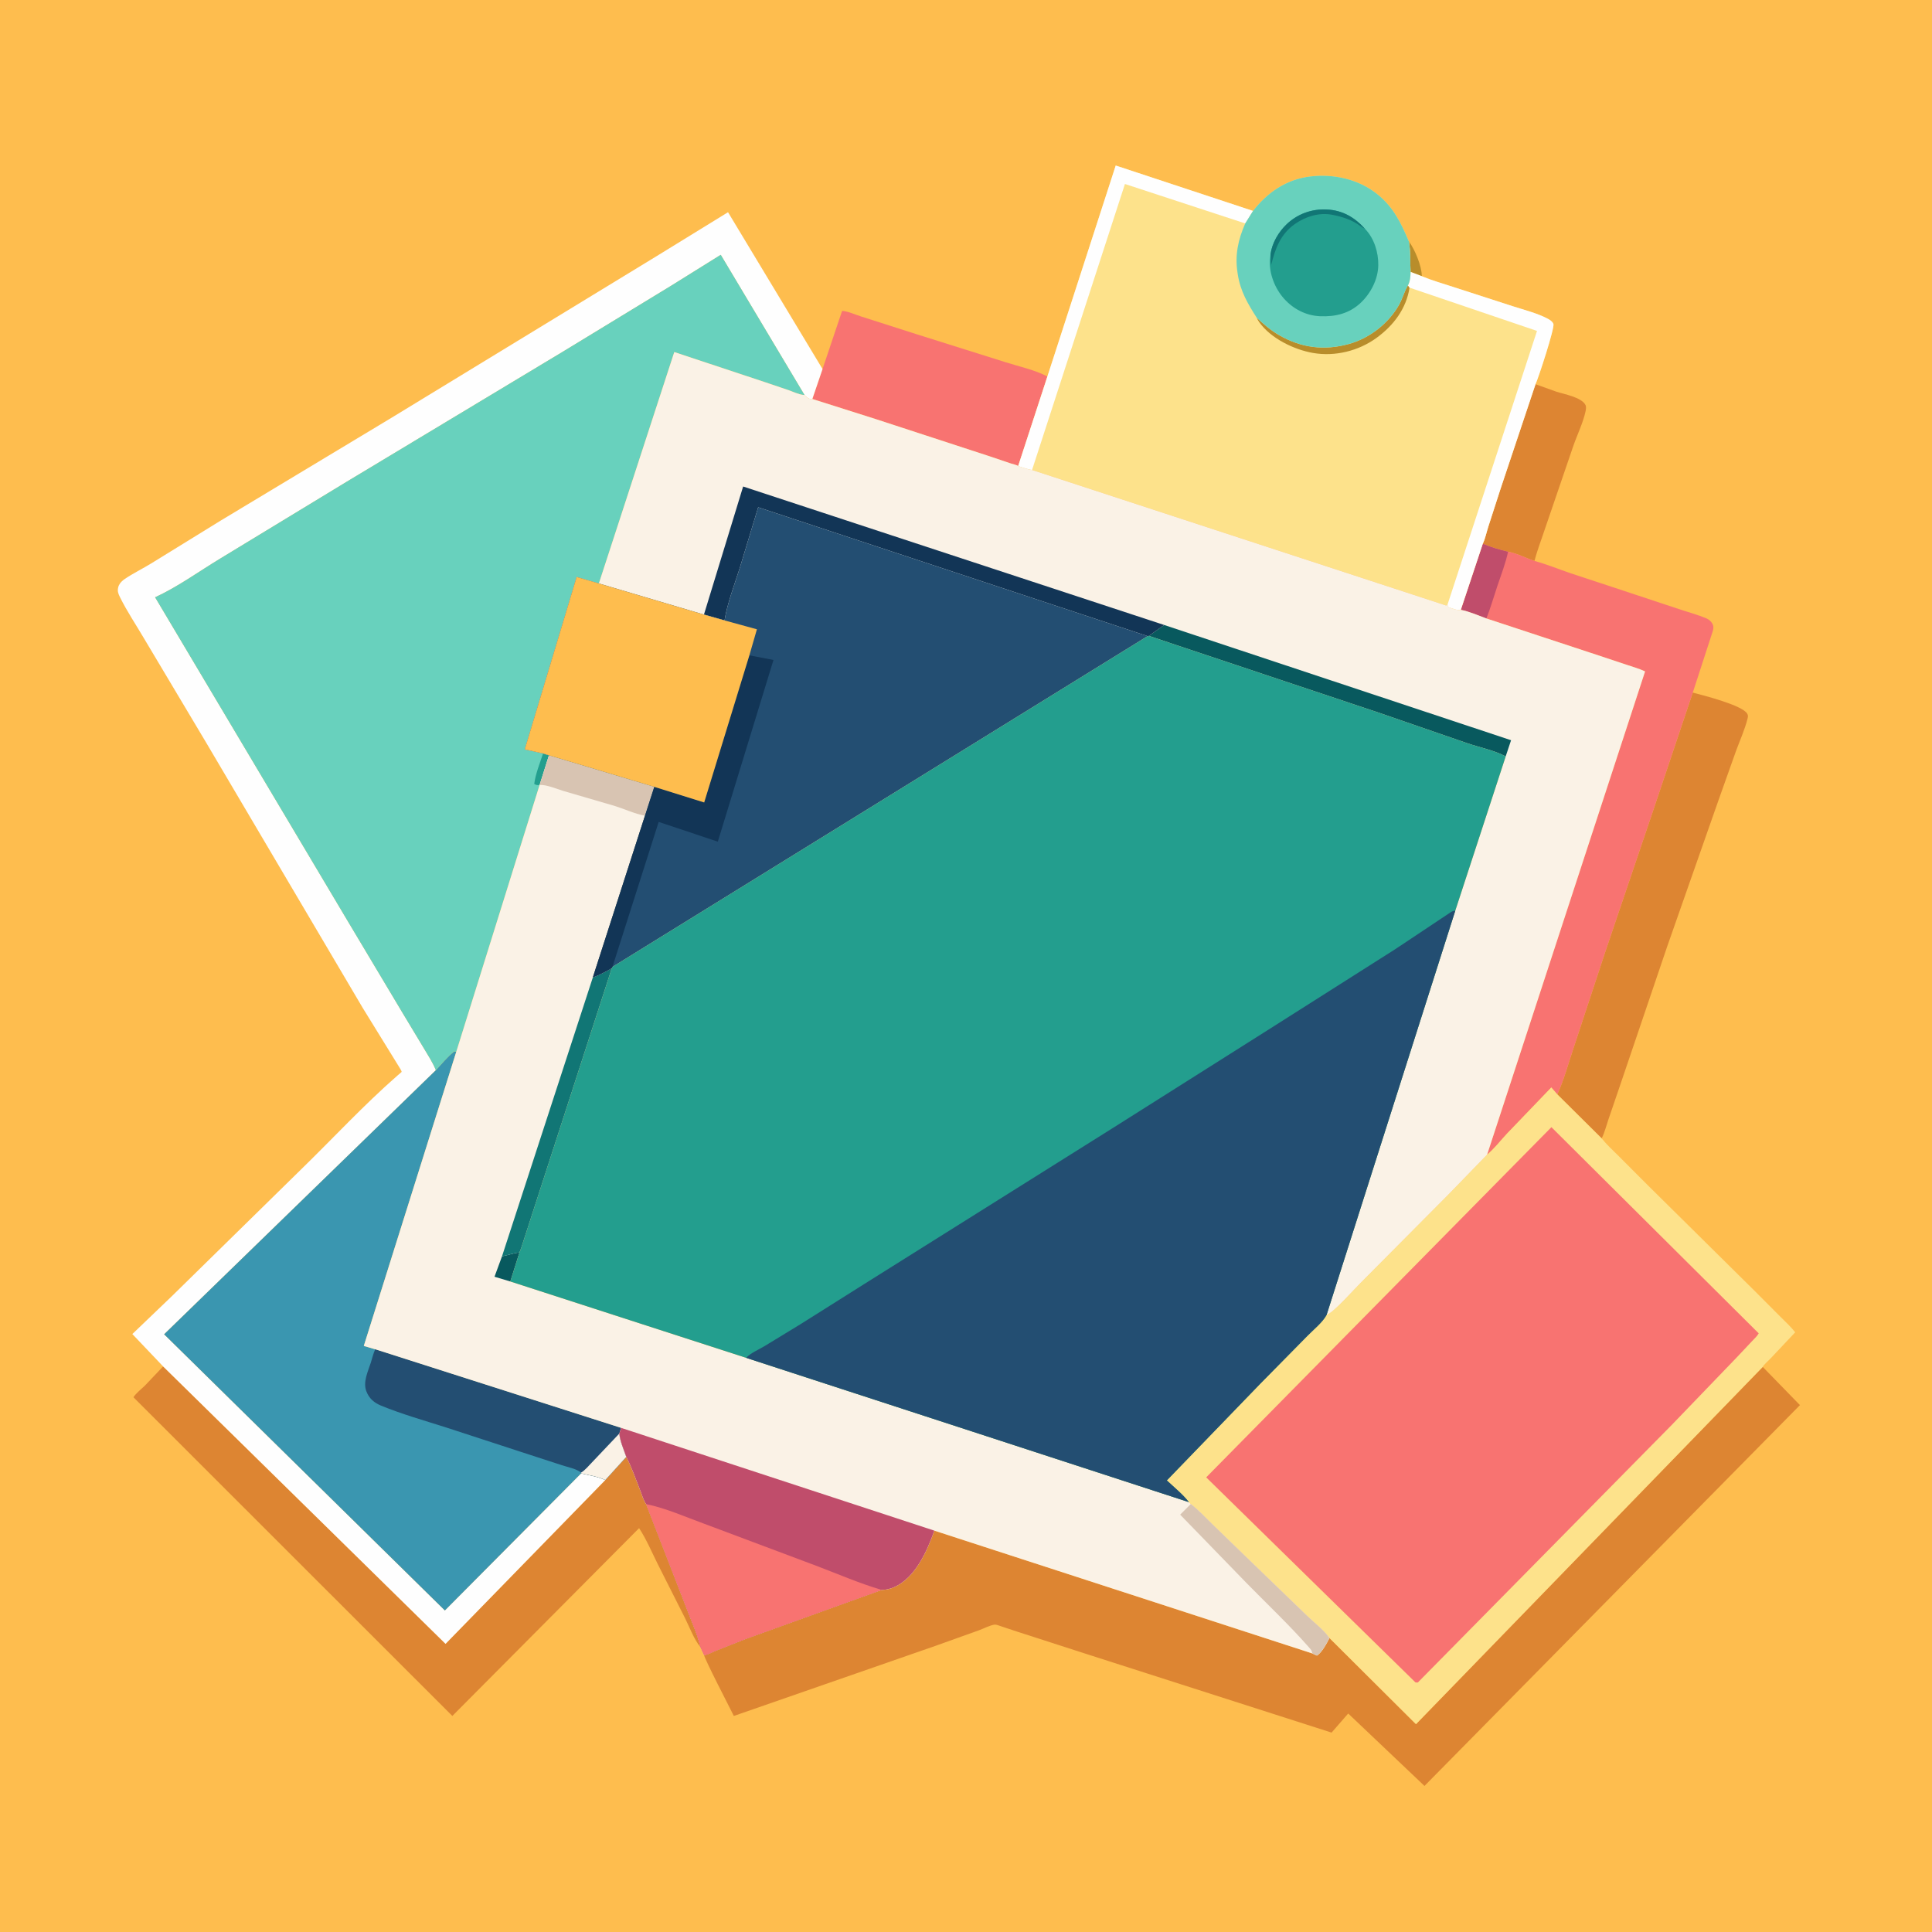
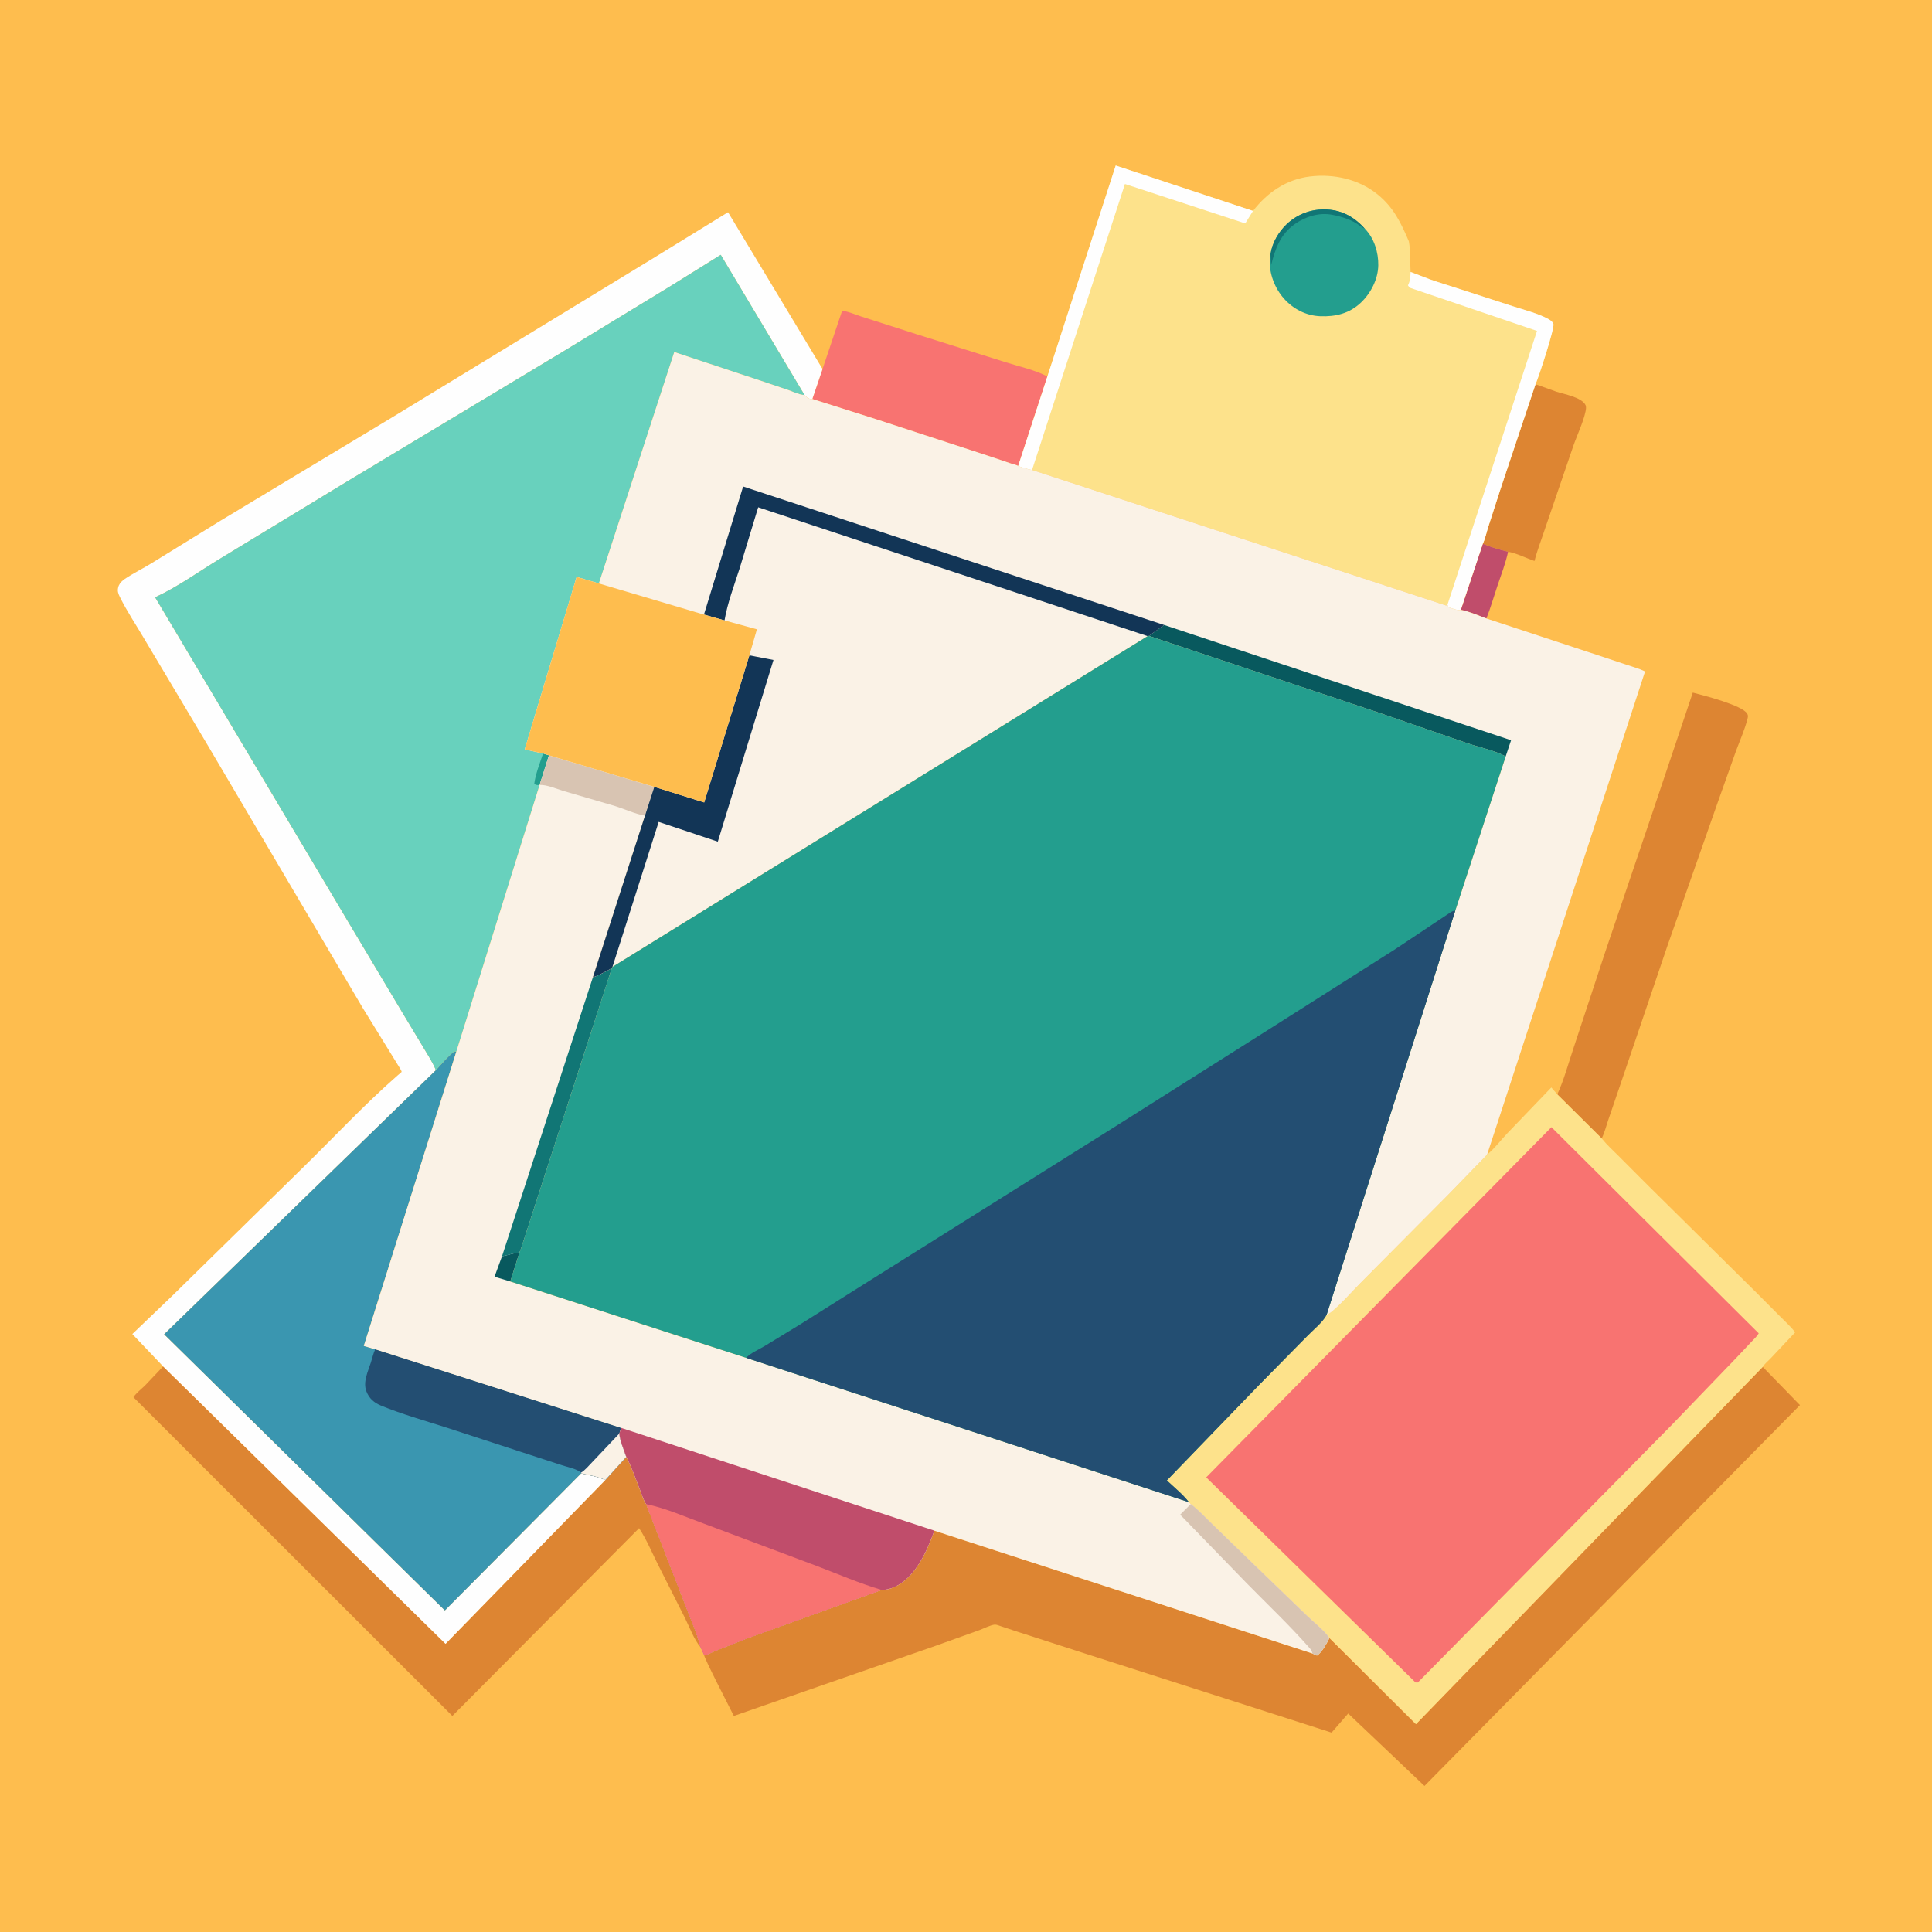
<svg xmlns="http://www.w3.org/2000/svg" version="1.1" style="display: block;" viewBox="0 0 2048 2048" width="1024" height="1024">
  <path transform="translate(0,0)" fill="rgb(254,189,78)" d="M -0 -0 L 2048 0 L 2048 2048 L -0 2048 L -0 -0 z" />
-   <path transform="translate(0,0)" fill="rgb(184,141,43)" d="M 1493.44 255.848 C 1499.78 264.435 1507.2 282.025 1507.16 292.798 L 1495.29 288.316 C 1494.61 277.21 1495.44 267.099 1493.44 255.848 z" />
  <path transform="translate(0,0)" fill="rgb(221,133,50)" d="M 1627.69 407.284 L 1649.65 415.151 C 1658.07 417.865 1676.35 421.067 1680.63 429.202 C 1681.67 431.183 1681.2 433.898 1680.75 436 C 1678.21 448.032 1671.77 461.168 1667.71 472.91 L 1637.84 560.273 C 1634.1 571.671 1629.61 582.998 1626.63 594.614 C 1617.41 591.55 1608.18 586.563 1598.64 584.839 C 1589.52 582.67 1580.43 580.044 1571.81 576.37 C 1574.39 571.039 1575.83 563.906 1577.68 558.189 L 1590.69 517.963 L 1627.69 407.284 z" />
  <path transform="translate(0,0)" fill="rgb(248,115,113)" d="M 871.917 391.182 L 892.662 329.541 C 898.9 329.907 906.762 333.597 912.857 335.495 L 971 354.105 L 1066.1 384.017 C 1080.49 388.6 1097 392.074 1110.28 399.117 L 1079.31 494.041 C 1077.86 492.817 1073.44 491.929 1071.52 491.291 L 1047.49 483.188 L 928 444.154 L 861.108 422.937 L 871.917 391.182 z" />
  <path transform="translate(0,0)" fill="rgb(221,133,50)" d="M 1794.43 734.18 C 1805.64 737.114 1846.77 747.509 1852.05 756.438 C 1853.2 758.396 1853.02 759.52 1852.5 761.648 C 1849.72 773.048 1844.33 784.904 1840.27 795.978 L 1821.73 848.127 L 1767.33 1003.22 L 1717.81 1149.16 L 1704.84 1187.14 C 1702.63 1193.54 1700.9 1200.72 1697.85 1206.74 L 1650.79 1160.06 C 1657.76 1145.01 1662.23 1128.23 1667.51 1112.49 L 1701.66 1008.98 L 1751.18 862.842 L 1794.43 734.18 z" />
  <path transform="translate(0,0)" fill="rgb(221,133,50)" d="M 172.924 1448.47 L 472.298 1742.53 L 641.628 1568.89 L 663.9 1544.35 C 669.753 1555.68 673.947 1568 678.636 1579.85 C 680.356 1584.2 682.209 1590.8 684.952 1594.43 L 727.029 1702.81 C 732.123 1716.64 739.338 1731.92 742.586 1746.14 C 735.87 1738.2 730.82 1724.66 726.162 1715.3 L 697.278 1658.07 C 691.013 1645.51 685.193 1631.63 677.465 1619.9 L 479.502 1818.98 L 141.448 1481.13 C 144.296 1476.68 149.845 1472.48 153.671 1468.74 L 172.924 1448.47 z" />
-   <path transform="translate(0,0)" fill="rgb(248,115,113)" d="M 1571.81 576.37 C 1580.43 580.044 1589.52 582.67 1598.64 584.839 C 1608.18 586.563 1617.41 591.55 1626.63 594.614 C 1639.41 598.084 1651.96 603.243 1664.5 607.542 L 1721 626.178 L 1779.37 645.534 C 1789.19 648.823 1799.77 651.612 1809.26 655.698 C 1811.56 656.692 1813.88 658.792 1815.13 661 C 1817.1 664.494 1816.08 667.756 1814.87 671.305 L 1794.43 734.18 L 1751.18 862.842 L 1701.66 1008.98 L 1667.51 1112.49 C 1662.23 1128.23 1657.76 1145.01 1650.79 1160.06 L 1644.45 1152.76 L 1597.66 1201.5 C 1590.76 1208.8 1584.11 1217.66 1576.37 1224 L 1743.84 711.733 C 1737.67 708.782 1730.68 706.875 1724.19 704.663 L 1686.44 692.124 L 1575.65 655.594 C 1566.9 652.421 1557.63 648.15 1548.5 646.446 L 1571.81 576.37 z" />
  <path transform="translate(0,0)" fill="rgb(192,77,107)" d="M 1571.81 576.37 C 1580.43 580.044 1589.52 582.67 1598.64 584.839 C 1595.93 597.283 1591.29 609.276 1587.22 621.327 C 1583.39 632.686 1580.05 644.459 1575.65 655.594 C 1566.9 652.421 1557.63 648.15 1548.5 646.446 L 1571.81 576.37 z" />
  <path transform="translate(0,0)" fill="rgb(254,254,254)" d="M 172.924 1448.47 L 140.279 1414.15 L 182.308 1373.88 L 320.007 1238.79 C 353.595 1206.04 385.782 1171.23 421.081 1140.33 C 421.573 1139.9 425.729 1136.46 425.75 1136.28 C 425.838 1135.49 424.573 1133.46 424.207 1132.83 L 384.591 1068.57 L 218.629 787.354 L 153.01 677.321 C 144.37 662.539 134.44 647.905 126.94 632.546 C 125.289 629.165 124.387 626.596 125.249 622.857 C 125.441 622.024 125.636 621.404 125.98 620.622 C 127.23 617.78 129.772 615.393 132.313 613.682 C 141.324 607.612 151.435 602.733 160.71 596.994 L 234.22 551.674 L 414.625 443.095 L 695.541 271.831 L 771.739 224.961 L 871.917 391.182 L 861.108 422.937 L 859.47 423.005 C 856.568 422.577 854.703 420.745 852.814 418.72 L 764.013 270.114 L 711 303.143 L 597.838 372.086 L 367 510.967 L 233.123 592.302 C 210.646 605.926 188.311 622.162 164.423 633.152 L 370.03 978.758 L 426.909 1074 L 449.402 1111.36 C 453.791 1118.75 458.864 1126.44 462.029 1134.46 L 173.996 1414.4 L 471.579 1707.13 L 615.989 1561.83 C 624.269 1563.75 634.003 1565.23 641.628 1568.89 L 472.298 1742.53 L 172.924 1448.47 z" />
  <path transform="translate(0,0)" fill="rgb(221,133,50)" d="M 1868.58 1448.98 L 1908.02 1489.48 L 1510.01 1893.17 L 1429.15 1816.39 L 1411.52 1836.63 L 1155.25 1754.45 L 1078.21 1729.59 L 1060.98 1723.86 C 1059.35 1723.32 1056.17 1722.02 1054.55 1722.16 C 1050.03 1722.53 1042.39 1726.48 1038 1728.07 L 991.747 1744.64 L 777.9 1818.98 C 774.487 1812.06 745.999 1757.03 746.36 1754.33 C 750.359 1754.19 754.33 1751.62 758 1750.13 L 789.886 1737.53 L 934.582 1685.38 C 939.186 1685.32 943.771 1684.29 947.969 1682.4 C 970.394 1672.29 982.656 1644.35 990.463 1622.54 L 1391.03 1752.69 L 1396 1754.99 C 1401.24 1751.73 1406.44 1741.91 1409.27 1736.37 L 1501 1827.69 L 1868.58 1448.98 z" />
  <path transform="translate(0,0)" fill="rgb(58,150,176)" d="M 462.029 1134.46 C 468.238 1127.78 474.36 1120.14 481.553 1114.52 L 483.667 1114.99 L 385.661 1426.74 L 397.747 1430.27 L 658.459 1513.62 L 656.511 1519.63 C 657.329 1527.99 661.155 1536.43 663.9 1544.35 L 641.628 1568.89 C 634.003 1565.23 624.269 1563.75 615.989 1561.83 L 471.579 1707.13 L 173.996 1414.4 L 462.029 1134.46 z" />
  <path transform="translate(0,0)" fill="rgb(35,78,114)" d="M 397.747 1430.27 L 658.459 1513.62 L 656.511 1519.63 C 657.329 1527.99 661.155 1536.43 663.9 1544.35 L 641.628 1568.89 C 634.003 1565.23 624.269 1563.75 615.989 1561.83 L 616.046 1560.98 C 611.358 1557.12 601.513 1555.12 595.683 1553.21 L 552.195 1539.05 L 473.127 1513.24 C 450.157 1505.9 426.303 1499.19 404 1490.05 C 396.518 1486.98 391.284 1482.46 388.343 1474.79 C 384.595 1465.02 390.024 1453.85 393.069 1444.52 C 394.634 1439.72 395.627 1434.89 397.747 1430.27 z" />
  <path transform="translate(0,0)" fill="rgb(250,242,230)" d="M 656.511 1519.63 C 657.329 1527.99 661.155 1536.43 663.9 1544.35 L 641.628 1568.89 C 634.003 1565.23 624.269 1563.75 615.989 1561.83 L 616.046 1560.98 C 620.178 1558.57 624.107 1553.64 627.506 1550.21 L 656.511 1519.63 z" />
  <path transform="translate(0,0)" fill="rgb(253,226,139)" d="M 1110.28 399.117 L 1182.7 175.468 L 1328.27 223.577 C 1343.31 204.07 1363.7 190.093 1388.61 187.094 C 1413.7 184.072 1440.18 189.851 1460.12 205.929 C 1477.16 219.663 1485.08 236.183 1493.44 255.848 C 1495.44 267.099 1494.61 277.21 1495.29 288.316 L 1507.16 292.798 L 1508.02 293.159 C 1518.45 297.453 1529.59 300.59 1540.31 304.125 L 1603.48 324.586 C 1615.45 328.445 1629.69 332.02 1640.74 337.881 C 1642.99 339.077 1645.75 340.912 1646.68 343.404 C 1648.21 347.512 1630.53 401.552 1627.69 407.284 L 1590.69 517.963 L 1577.68 558.189 C 1575.83 563.906 1574.39 571.039 1571.81 576.37 L 1548.5 646.446 C 1545.17 647.497 1538.89 644.689 1535.5 643.677 L 1534.38 641.076 L 1533 641.871 L 1094.02 498.184 C 1089.11 497.538 1084.05 495.525 1079.31 494.041 L 1110.28 399.117 z" />
-   <path transform="translate(0,0)" fill="rgb(184,141,43)" d="M 1492.5 302.497 L 1494.17 304.917 C 1490.74 327.18 1477.23 345.007 1459.27 358.102 C 1440.2 372.007 1415.28 378.189 1391.94 374.163 C 1371.67 370.665 1346.83 358.643 1334.68 341.276 C 1333.67 339.829 1332.97 338.449 1332.22 336.857 C 1339.56 343.684 1346.76 349.935 1355.46 355.012 C 1379.14 368.84 1403.78 371.911 1430.04 364.595 C 1451.92 358.496 1472.21 342.672 1483.23 322.792 C 1486.72 316.478 1488.53 309.434 1492.07 303.23 L 1492.5 302.497 z" />
  <path transform="translate(0,0)" fill="rgb(254,254,254)" d="M 1495.29 288.316 L 1507.16 292.798 L 1508.02 293.159 C 1518.45 297.453 1529.59 300.59 1540.31 304.125 L 1603.48 324.586 C 1615.45 328.445 1629.69 332.02 1640.74 337.881 C 1642.99 339.077 1645.75 340.912 1646.68 343.404 C 1648.21 347.512 1630.53 401.552 1627.69 407.284 L 1590.69 517.963 L 1577.68 558.189 C 1575.83 563.906 1574.39 571.039 1571.81 576.37 L 1548.5 646.446 C 1545.17 647.497 1538.89 644.689 1535.5 643.677 L 1534.38 641.076 L 1629.3 350.788 L 1494.17 304.917 L 1492.5 302.497 C 1494.83 297.999 1495.09 293.29 1495.29 288.316 z" />
  <path transform="translate(0,0)" fill="rgb(254,254,254)" d="M 1110.28 399.117 L 1182.7 175.468 L 1328.27 223.577 L 1320 236.84 L 1192.48 195.038 L 1094.02 498.184 C 1089.11 497.538 1084.05 495.525 1079.31 494.041 L 1110.28 399.117 z" />
-   <path transform="translate(0,0)" fill="rgb(104,209,189)" d="M 1328.27 223.577 C 1343.31 204.07 1363.7 190.093 1388.61 187.094 C 1413.7 184.072 1440.18 189.851 1460.12 205.929 C 1477.16 219.663 1485.08 236.183 1493.44 255.848 C 1495.44 267.099 1494.61 277.21 1495.29 288.316 C 1495.09 293.29 1494.83 297.999 1492.5 302.497 L 1492.07 303.23 C 1488.53 309.434 1486.72 316.478 1483.23 322.792 C 1472.21 342.672 1451.92 358.496 1430.04 364.595 C 1403.78 371.911 1379.14 368.84 1355.46 355.012 C 1346.76 349.935 1339.56 343.684 1332.22 336.857 C 1322.7 322.017 1314.84 308.653 1312.09 290.849 L 1311.82 289 C 1308.87 270.315 1312.54 253.887 1320 236.84 L 1328.27 223.577 z" />
  <path transform="translate(0,0)" fill="rgb(35,158,142)" d="M 1346.8 269.623 C 1348.39 257.624 1355.28 245.904 1363.99 237.618 C 1375.42 226.756 1390.72 221.257 1406.47 222.068 C 1423.26 222.932 1435.92 230.352 1446.94 242.54 C 1456.69 252.579 1461.28 267.562 1461.03 281.311 C 1460.77 295.88 1453.21 310.658 1442.74 320.676 C 1430.54 332.349 1415.72 335.89 1399.34 335.206 C 1384.4 334.582 1370.95 327.596 1361.08 316.539 C 1351.45 305.761 1345.28 290.089 1346.09 275.553 L 1346.8 269.623 z" />
  <path transform="translate(0,0)" fill="rgb(17,118,117)" d="M 1346.8 269.623 C 1348.39 257.624 1355.28 245.904 1363.99 237.618 C 1375.42 226.756 1390.72 221.257 1406.47 222.068 C 1423.26 222.932 1435.92 230.352 1446.94 242.54 C 1445 241.538 1443.26 240.611 1441.52 239.279 C 1433.74 233.32 1422.5 229.624 1413 227.844 L 1411.64 227.578 C 1398.08 225.09 1383.74 229.65 1372.65 237.455 C 1357.16 248.347 1351.86 263.605 1347.45 280.976 L 1346.8 269.623 z" />
  <path transform="translate(0,0)" fill="rgb(104,209,189)" d="M 462.029 1134.46 C 458.864 1126.44 453.791 1118.75 449.402 1111.36 L 426.909 1074 L 370.03 978.758 L 164.423 633.152 C 188.311 622.162 210.646 605.926 233.123 592.302 L 367 510.967 L 597.838 372.086 L 711 303.143 L 764.013 270.114 L 852.814 418.72 L 851.362 418.597 C 846.407 418.081 840.685 415.27 835.902 413.576 L 810.161 404.87 L 714.764 373.204 L 634.832 618.488 L 611.256 611.594 L 556.26 794.381 L 575.675 798.704 L 581.931 800.651 L 572.019 832.044 L 483.667 1114.99 L 481.553 1114.52 C 474.36 1120.14 468.238 1127.78 462.029 1134.46 z" />
  <path transform="translate(0,0)" fill="rgb(35,158,142)" d="M 575.675 798.704 L 581.931 800.651 L 572.019 832.044 C 569.436 832.492 568.467 832.208 566.302 830.987 C 567.688 820.342 572.325 808.917 575.675 798.704 z" />
  <path transform="translate(0,0)" fill="rgb(253,226,139)" d="M 1576.37 1224 C 1584.11 1217.66 1590.76 1208.8 1597.66 1201.5 L 1644.45 1152.76 L 1650.79 1160.06 L 1697.85 1206.74 L 1698.37 1207.4 C 1703.49 1213.71 1709.72 1219.31 1715.46 1225.08 L 1746.67 1256.34 L 1859.8 1368.22 L 1887.26 1395.76 C 1892.57 1401.1 1898.38 1406.36 1902.99 1412.3 L 1876.67 1440.22 C 1874.57 1442.48 1869.75 1446.5 1868.58 1448.98 L 1501 1827.69 L 1409.27 1736.37 C 1403.41 1727.86 1393.19 1720.16 1385.65 1712.87 L 1325.99 1655.27 L 1285.02 1615.57 C 1277.66 1608.44 1270.44 1600.5 1262.29 1594.34 L 1260.24 1592.3 C 1253.68 1583.88 1244.64 1576.63 1236.86 1569.3 L 1336.06 1466.64 L 1385.84 1416.11 C 1392.11 1409.67 1402.05 1401.7 1406.23 1393.84 C 1413.26 1391.92 1435.5 1366.64 1442.05 1360.19 L 1535.42 1266.22 L 1576.37 1224 z" />
  <path transform="translate(0,0)" fill="rgb(248,115,113)" d="M 1644.57 1194.84 L 1864.31 1413.41 C 1862.58 1416.58 1859.33 1419.41 1856.86 1422.07 L 1841.06 1438.87 L 1772.55 1510.04 L 1502.97 1783.5 L 1500.5 1783.47 L 1278.62 1566.06 L 1644.57 1194.84 z" />
  <path transform="translate(0,0)" fill="rgb(250,242,230)" d="M 581.931 800.651 L 693.569 834.096 L 683.712 864.626 L 628.437 1036.1 C 635.532 1033.41 642.008 1029.92 648.591 1026.2 L 552.49 1323 L 550.658 1327.72 L 540.961 1358.42 L 790.951 1439.36 L 1260.24 1592.3 L 1262.29 1594.34 C 1270.44 1600.5 1277.66 1608.44 1285.02 1615.57 L 1325.99 1655.27 L 1385.65 1712.87 C 1393.19 1720.16 1403.41 1727.86 1409.27 1736.37 C 1406.44 1741.91 1401.24 1751.73 1396 1754.99 L 1391.03 1752.69 L 990.463 1622.54 C 982.656 1644.35 970.394 1672.29 947.969 1682.4 C 943.771 1684.29 939.186 1685.32 934.582 1685.38 L 789.886 1737.53 L 758 1750.13 C 754.33 1751.62 750.359 1754.19 746.36 1754.33 L 742.586 1746.14 C 739.338 1731.92 732.123 1716.64 727.029 1702.81 L 684.952 1594.43 C 682.209 1590.8 680.356 1584.2 678.636 1579.85 C 673.947 1568 669.753 1555.68 663.9 1544.35 C 661.155 1536.43 657.329 1527.99 656.511 1519.63 L 658.459 1513.62 L 397.747 1430.27 L 385.661 1426.74 L 483.667 1114.99 L 572.019 832.044 L 581.931 800.651 z" />
  <path transform="translate(0,0)" fill="rgb(8,89,94)" d="M 532.143 1331.77 C 538.367 1330.58 544.333 1328.29 550.658 1327.72 L 540.961 1358.42 L 524.194 1353.39 L 532.143 1331.77 z" />
  <path transform="translate(0,0)" fill="rgb(216,196,178)" d="M 581.931 800.651 L 693.569 834.096 L 683.712 864.626 C 673.393 862.933 662.234 857.659 652.133 854.5 L 597.033 838.394 C 589.337 836.11 580.058 831.828 572.019 832.044 L 581.931 800.651 z" />
  <path transform="translate(0,0)" fill="rgb(216,196,178)" d="M 1262.29 1594.34 C 1270.44 1600.5 1277.66 1608.44 1285.02 1615.57 L 1325.99 1655.27 L 1385.65 1712.87 C 1393.19 1720.16 1403.41 1727.86 1409.27 1736.37 C 1406.44 1741.91 1401.24 1751.73 1396 1754.99 L 1391.03 1752.69 C 1390.84 1749.9 1389.6 1748.59 1387.77 1746.5 C 1367.06 1722.89 1343.71 1700.9 1321.71 1678.43 L 1251.02 1605.59 L 1262.29 1594.34 z" />
  <path transform="translate(0,0)" fill="rgb(17,118,117)" d="M 628.437 1036.1 C 635.532 1033.41 642.008 1029.92 648.591 1026.2 L 552.49 1323 L 550.658 1327.72 C 544.333 1328.29 538.367 1330.58 532.143 1331.77 L 628.437 1036.1 z" />
  <path transform="translate(0,0)" fill="rgb(192,77,107)" d="M 658.459 1513.62 L 990.463 1622.54 C 982.656 1644.35 970.394 1672.29 947.969 1682.4 C 943.771 1684.29 939.186 1685.32 934.582 1685.38 L 789.886 1737.53 L 758 1750.13 C 754.33 1751.62 750.359 1754.19 746.36 1754.33 L 742.586 1746.14 C 739.338 1731.92 732.123 1716.64 727.029 1702.81 L 684.952 1594.43 C 682.209 1590.8 680.356 1584.2 678.636 1579.85 C 673.947 1568 669.753 1555.68 663.9 1544.35 C 661.155 1536.43 657.329 1527.99 656.511 1519.63 L 658.459 1513.62 z" />
  <path transform="translate(0,0)" fill="rgb(248,115,113)" d="M 684.952 1594.43 C 705.917 1598.7 726.279 1607.91 746.362 1615.19 L 866 1660.07 C 888.751 1668.72 911.219 1678.48 934.582 1685.38 L 789.886 1737.53 L 758 1750.13 C 754.33 1751.62 750.359 1754.19 746.36 1754.33 L 742.586 1746.14 C 739.338 1731.92 732.123 1716.64 727.029 1702.81 L 684.952 1594.43 z" />
  <path transform="translate(0,0)" fill="rgb(250,242,230)" d="M 634.832 618.488 L 714.764 373.204 L 810.161 404.87 L 835.902 413.576 C 840.685 415.27 846.407 418.081 851.362 418.597 L 852.814 418.72 C 854.703 420.745 856.568 422.577 859.47 423.005 L 861.108 422.937 L 928 444.154 L 1047.49 483.188 L 1071.52 491.291 C 1073.44 491.929 1077.86 492.817 1079.31 494.041 C 1084.05 495.525 1089.11 497.538 1094.02 498.184 L 1533 641.871 L 1534.38 641.076 L 1535.5 643.677 C 1538.89 644.689 1545.17 647.497 1548.5 646.446 C 1557.63 648.15 1566.9 652.421 1575.65 655.594 L 1686.44 692.124 L 1724.19 704.663 C 1730.68 706.875 1737.67 708.782 1743.84 711.733 L 1576.37 1224 L 1535.42 1266.22 L 1442.05 1360.19 C 1435.5 1366.64 1413.26 1391.92 1406.23 1393.84 L 1542.67 965.316 L 1596.09 801.829 C 1584.44 795.532 1568.55 792.355 1555.81 787.999 L 1460.45 755.099 L 1217.84 674.088 L 1216.54 674.307 L 649.23 1024.96 L 648.591 1026.2 C 642.008 1029.92 635.532 1033.41 628.437 1036.1 L 683.712 864.626 L 693.569 834.096 L 581.931 800.651 L 575.675 798.704 L 556.26 794.381 L 611.256 611.594 L 634.832 618.488 z" />
  <path transform="translate(0,0)" fill="rgb(8,89,94)" d="M 1234.07 662.505 L 1601.8 784.672 L 1596.09 801.829 C 1584.44 795.532 1568.55 792.355 1555.81 787.999 L 1460.45 755.099 L 1217.84 674.088 L 1234.07 662.505 z" />
  <path transform="translate(0,0)" fill="rgb(18,53,86)" d="M 746.207 651.486 L 787.749 515.72 L 1234.07 662.505 L 1217.84 674.088 L 1216.54 674.307 L 803.707 537.747 L 784.015 602.603 C 778.283 620.501 771.132 639.148 768.031 657.662 L 746.207 651.486 z" />
-   <path transform="translate(0,0)" fill="rgb(35,78,114)" d="M 768.031 657.662 C 771.132 639.148 778.283 620.501 784.015 602.603 L 803.707 537.747 L 1216.54 674.307 L 649.23 1024.96 L 648.591 1026.2 C 642.008 1029.92 635.532 1033.41 628.437 1036.1 L 683.712 864.626 L 693.569 834.096 L 581.931 800.651 L 575.675 798.704 L 556.26 794.381 L 611.256 611.594 L 634.832 618.488 L 746.207 651.486 L 768.031 657.662 z" />
  <path transform="translate(0,0)" fill="rgb(18,53,86)" d="M 794.352 694.695 L 819.916 699.593 L 760.905 892.195 L 698.233 871.251 L 649.23 1024.96 L 648.591 1026.2 C 642.008 1029.92 635.532 1033.41 628.437 1036.1 L 683.712 864.626 L 693.569 834.096 L 746.46 850.636 L 794.352 694.695 z" />
  <path transform="translate(0,0)" fill="rgb(254,189,78)" d="M 575.675 798.704 L 556.26 794.381 L 611.256 611.594 L 634.832 618.488 L 746.207 651.486 L 768.031 657.662 L 802.357 667.079 L 794.352 694.695 L 746.46 850.636 L 693.569 834.096 L 581.931 800.651 L 575.675 798.704 z" />
  <path transform="translate(0,0)" fill="rgb(35,158,142)" d="M 1217.84 674.088 L 1460.45 755.099 L 1555.81 787.999 C 1568.55 792.355 1584.44 795.532 1596.09 801.829 L 1542.67 965.316 L 1406.23 1393.84 C 1402.05 1401.7 1392.11 1409.67 1385.84 1416.11 L 1336.06 1466.64 L 1236.86 1569.3 C 1244.64 1576.63 1253.68 1583.88 1260.24 1592.3 L 790.951 1439.36 L 540.961 1358.42 L 550.658 1327.72 L 552.49 1323 L 648.591 1026.2 L 649.23 1024.96 L 1216.54 674.307 L 1217.84 674.088 z" />
  <path transform="translate(0,0)" fill="rgb(35,78,114)" d="M 790.951 1439.36 C 795.661 1434.17 804.539 1430.52 810.624 1426.83 L 848.654 1403.64 L 919.567 1358.96 L 1179.29 1195.96 L 1343.65 1092.08 L 1478.7 1006.38 L 1537.86 966.991 C 1539.5 965.915 1540.76 965.593 1542.67 965.316 L 1406.23 1393.84 C 1402.05 1401.7 1392.11 1409.67 1385.84 1416.11 L 1336.06 1466.64 L 1236.86 1569.3 C 1244.64 1576.63 1253.68 1583.88 1260.24 1592.3 L 790.951 1439.36 z" />
</svg>